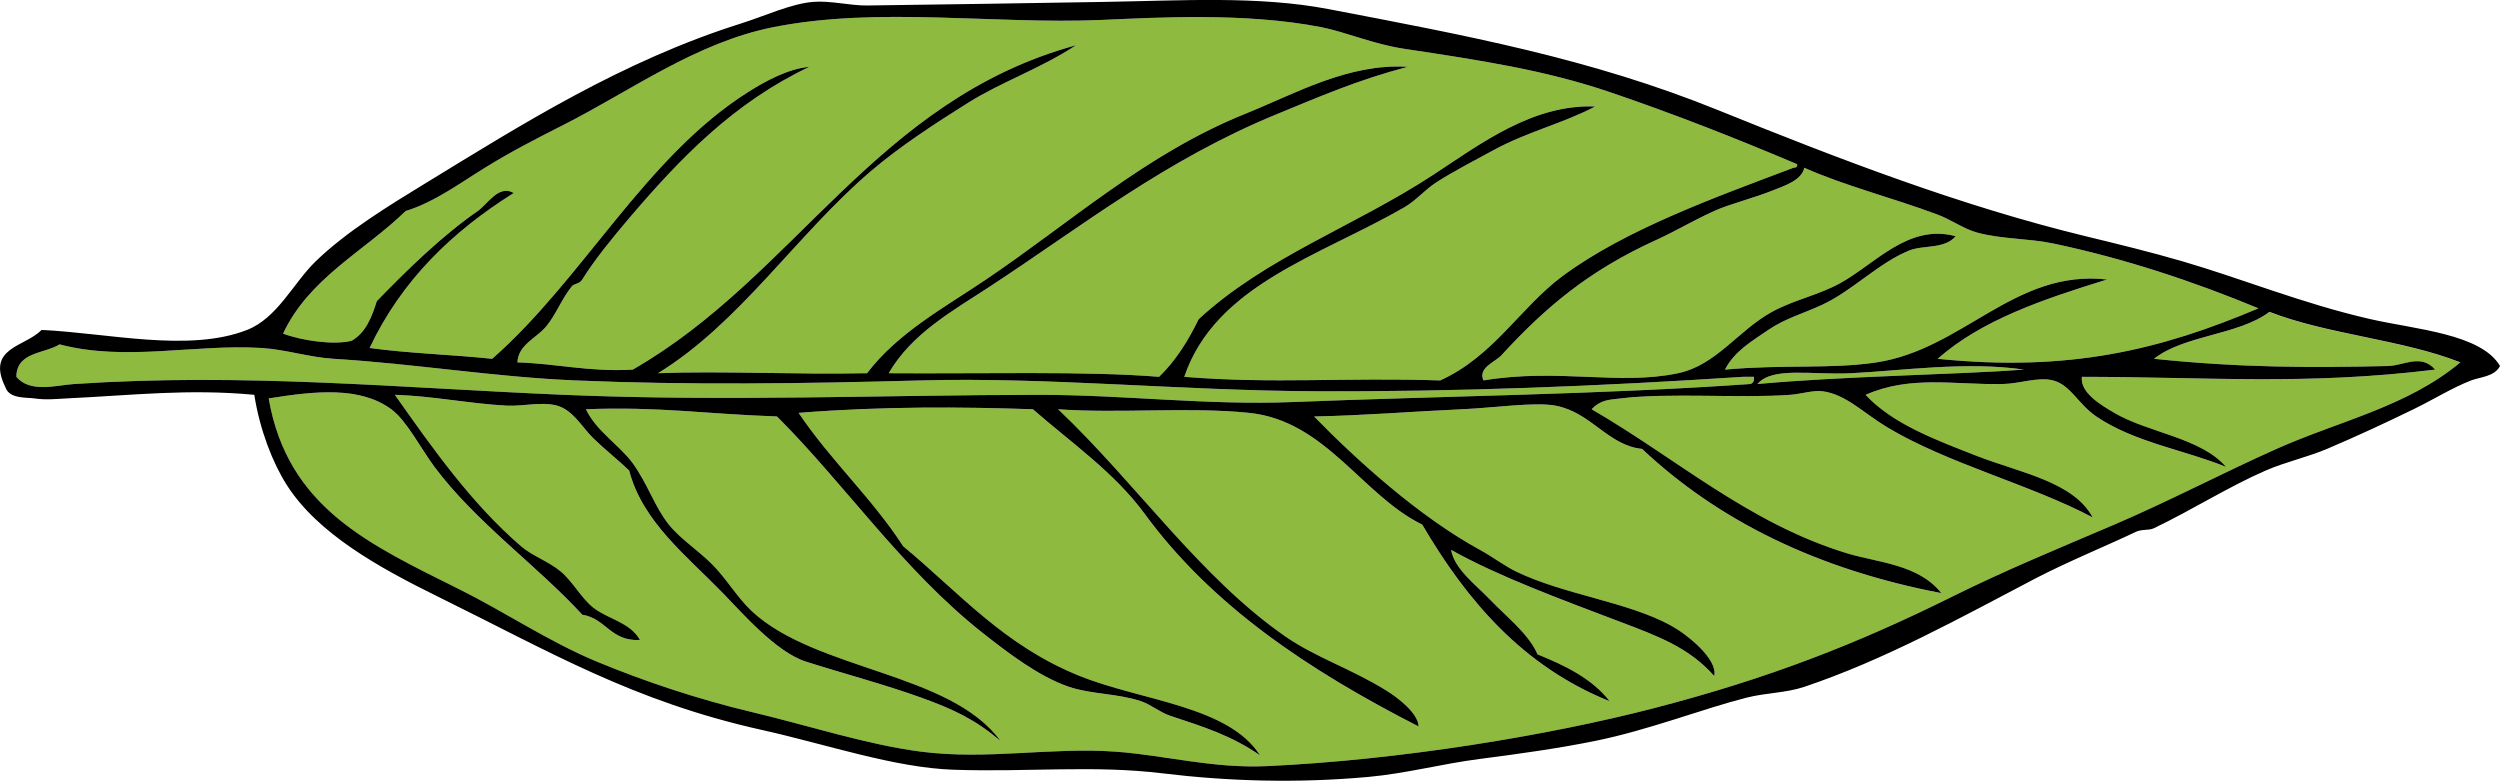
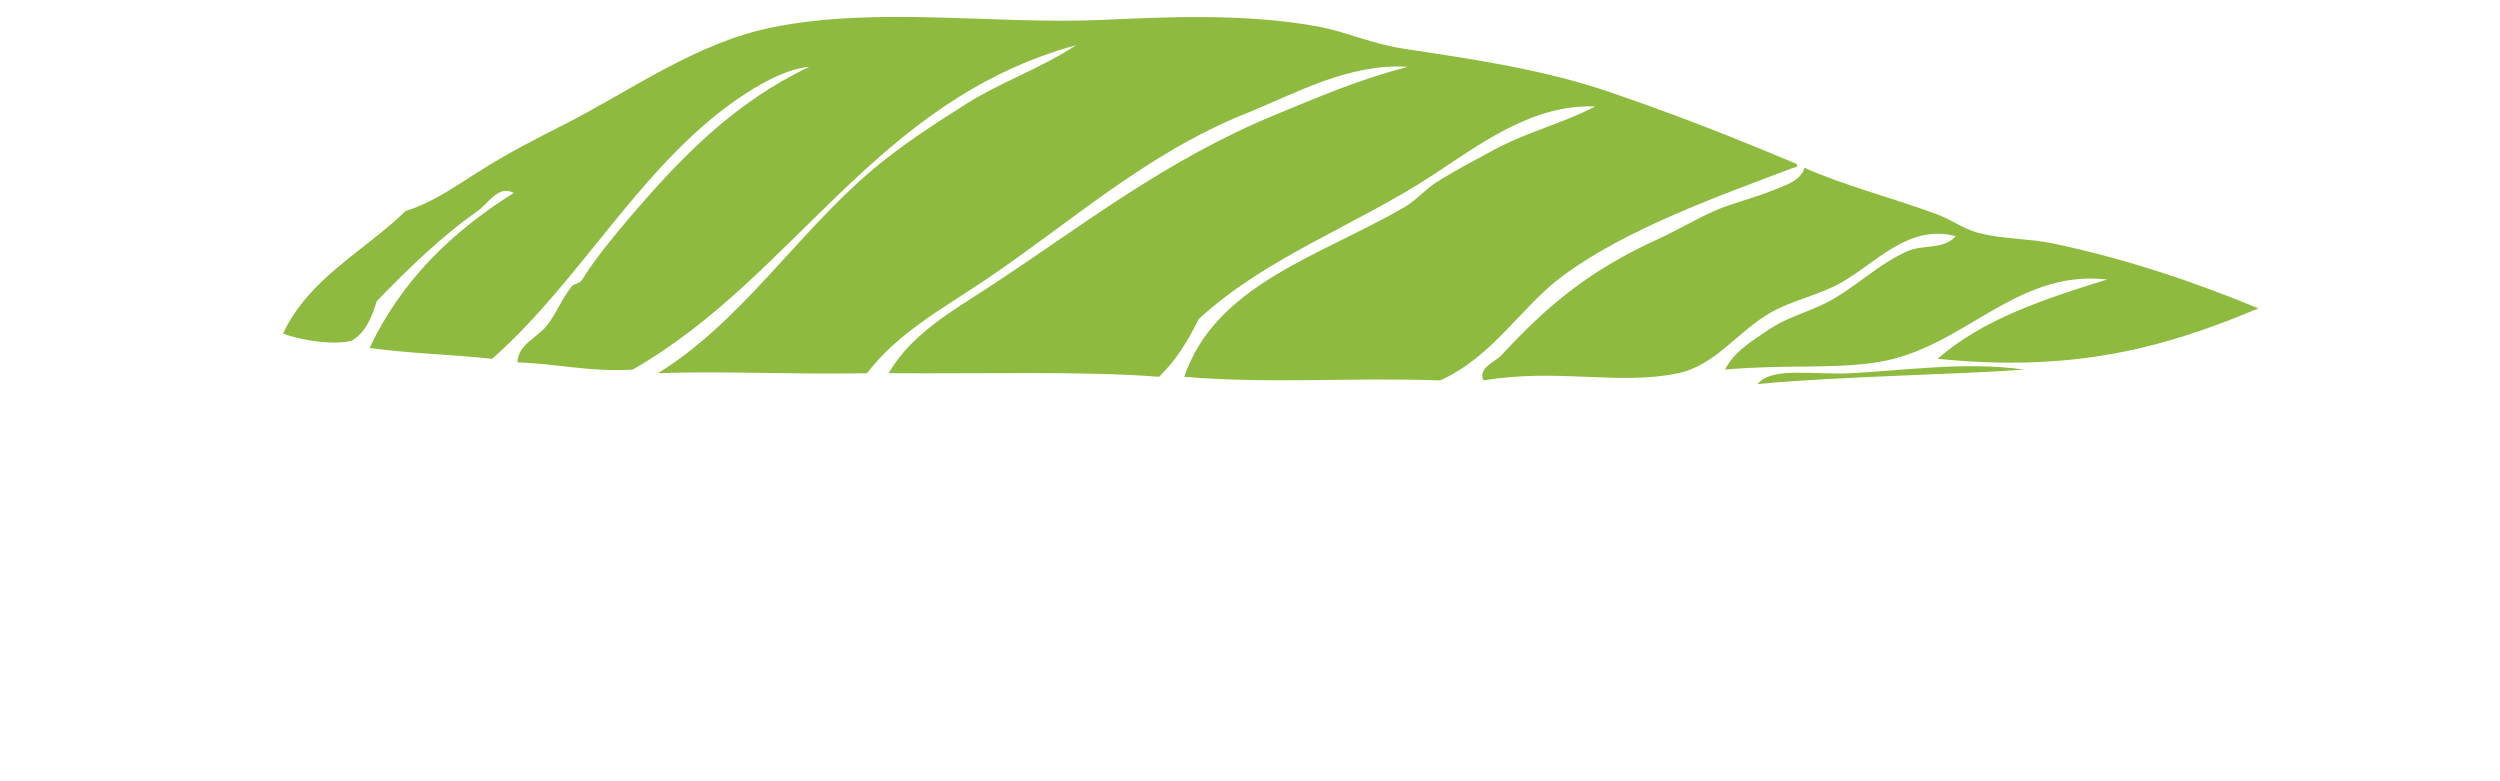
<svg xmlns="http://www.w3.org/2000/svg" viewBox="0 0 426.812 133.291">
-   <path d="M420.04 61.871c-9.116 7.594-20.556 9.945-31.388 14.77-9.126 4.065-18.24 8.882-27.694 12.924-9.271 3.965-18.545 7.765-27.693 12.308-16.092 7.997-31.256 13.952-51.08 19.08-17.915 4.633-43.173 8.803-65.85 9.848-9.329.429-17.439-1.852-25.848-2.464-11.105-.807-21.896 1.457-33.232 0-9.232-1.187-19.202-4.46-28.924-6.769-9.093-2.159-18.27-5.214-26.464-8.615-8.121-3.374-15.64-8.443-23.386-12.309C63.157 92.998 49.1 86.758 45.863 68.026c8.024-1.289 15.616-2.053 20.924 1.847 2.656 1.952 5.007 6.654 7.386 9.848 7.019 9.412 17.562 16.883 25.232 25.232 4.069.646 4.839 4.595 9.846 4.308-1.692-3.038-5.543-3.581-8-5.54-2.024-1.612-3.488-4.446-5.538-6.155-2.105-1.755-4.836-2.634-6.77-4.309-8.509-7.349-15.038-16.64-21.54-25.846 6.359.185 12.861 1.527 19.078 1.846 2.839.146 6-.729 8.616 0 2.742.765 4.352 3.789 6.154 5.54 2.267 2.197 4.259 3.706 6.154 5.536 2.268 8.734 9.78 14.522 16.002 20.928 3.297 3.395 9.09 10.072 14.154 11.692 6.078 1.94 13.486 3.913 19.694 6.152 5.571 2.01 9.225 3.743 13.54 7.387-8.575-11.761-31.509-11.965-42.464-22.155-2.431-2.263-4.36-5.592-6.771-8-2.322-2.325-5.422-4.332-7.384-6.771-2.399-2.982-3.595-6.921-6.154-10.461-2.213-3.062-6.237-5.484-8-9.231 12.472-.485 20.406.816 32.618 1.231 11.569 11.537 21.471 26.181 35.078 36.925 4.362 3.442 9.656 7.494 14.77 9.231 3.792 1.287 8.27 1.114 12.308 2.46 1.626.544 3.256 1.91 4.924 2.464 5.799 1.924 10.45 3.367 15.386 6.769-5.374-8.446-20.154-9.271-30.772-13.54-12.962-5.211-20.445-14.104-30.154-22.156-5.318-8.221-12.408-14.667-17.848-22.768 14.481-1.145 27.685-1.028 40.002-.616 6.501 5.686 13.898 10.775 19.078 17.848 11.464 15.657 27.883 26.658 46.771 36.309-.07-2.271-3.546-4.921-5.539-6.152-5.997-3.72-12.037-5.634-17.232-9.232-14.546-10.086-25.436-26.131-38.77-38.771 10.348.747 22.45-.437 32.617.616 13.038 1.35 19.325 14.09 29.541 19.076 7.661 13.059 17.224 24.215 32 30.155-2.957-3.81-7.484-6.052-12.308-8-1.533-3.501-5.211-6.335-8-9.231-2.699-2.803-6.146-5.284-6.771-8.616 8.013 4.502 18.62 8.398 28.926 12.309 6.348 2.408 11.737 4.377 16 9.231.654-2.89-4.635-7.107-7.384-8.616-7.435-4.072-18.244-5.252-26.464-9.231-1.889-.914-4.025-2.529-6.154-3.692-10.299-5.623-20.886-15.166-28.31-22.769 8.407-.155 16.462-.837 25.232-1.231 5.626-.253 12.493-1.277 16.002-.616 6.081 1.149 8.947 6.8 14.77 7.385 12.996 12.235 29.897 20.567 51.08 24.619-3.841-4.906-10.811-5.204-16.002-6.771-16.85-5.09-29.428-16.395-43.694-24.616 1.554-1.655 3.038-1.615 4.924-1.847 8.251-1.016 20.507.005 28.924-.615 2.013-.148 3.917-.812 5.538-.615 3.961.479 7.026 3.721 11.078 6.153 10.316 6.201 24.531 9.796 35.08 15.388-3.278-6.094-12.345-7.609-19.694-10.464-7.138-2.771-14.487-5.519-19.078-10.462 7.654-3.383 15.176-1.684 23.387-1.846 3.023-.061 6.069-1.27 8.615-.616 3 .77 4.275 4.037 7.385 6.155 6.505 4.43 15.35 5.793 22.155 8.616-4.328-5.021-13.231-5.803-19.078-9.231-2.391-1.402-5.875-3.49-5.538-6.155 21.637.022 38.298 1.468 60.311-1.231-2.431-2.771-5.354-.681-8-.615-12.961.319-25.423.299-40.002-1.231 5.161-4.071 14.429-4.033 19.693-8.001 9.85 3.858 22.72 4.735 32.58 8.615z" fill="#8eba3f" clip-rule="evenodd" fill-rule="evenodd" />
  <path d="M385.58 52.64c-16.745 7.086-32.256 10.898-54.771 8.616 7.509-6.646 18.11-10.199 28.926-13.54-15.771-1.792-24.569 11.921-39.388 14.155-7.756 1.17-15.858.316-25.848 1.231 1.59-3.119 4.588-4.862 7.386-6.77 2.913-1.987 5.856-2.745 9.229-4.308 5.082-2.352 9.56-7.084 14.772-9.231 2.498-1.029 6.022-.188 8-2.462-8.037-2.196-13.712 4.694-19.694 8.001-3.751 2.072-7.984 2.877-11.693 4.923-5.741 3.169-9.499 9.092-16 10.462-10.118 2.134-20.423-.897-33.232 1.231-.974-2.186 1.973-3.108 3.076-4.308 7.435-8.078 14.737-14.363 26.464-19.693 3.372-1.533 5.895-3.117 9.846-4.924 2.694-1.231 6.58-2.111 10.462-3.692 1.454-.592 4.518-1.557 4.925-3.693 6.949 3.099 14.758 5.021 22.77 8 2.251.837 4.484 2.461 6.77 3.077 4.188 1.128 8.796.978 12.924 1.846 12.09 2.549 23.76 6.407 35.06 11.079z" fill="#8eba3f" clip-rule="evenodd" fill-rule="evenodd" />
  <path d="M345.58 63.102c-11.117.84-31.012 1.114-45.54 2.462 2.546-3.022 9.269-1.512 16.001-1.847 8.86-.441 19.57-2.046 29.54-.615zM306.8 28.023c.114.523-.238.581-.614.615-13.211 4.994-28.621 10.501-39.388 18.463-7.222 5.341-11.761 13.687-20.924 17.847-16.164-.551-28.249.627-43.694-.615 5.344-15.711 23.042-20.568 37.54-28.925 2.056-1.185 3.497-2.997 5.538-4.308 2.788-1.788 6.599-3.785 9.849-5.539 5.768-3.114 11.707-4.484 17.231-7.385-10.664-.409-19.481 6.314-27.694 11.693-13.332 8.73-28.541 14.031-40.001 24.617-1.82 3.721-3.945 7.134-6.77 9.847-12.406-1.014-30.888-.493-46.157-.616 3.925-6.772 10.851-10.596 17.232-14.77 15.673-10.248 29.934-21.652 49.234-29.54 6.915-2.826 13.476-5.722 22.155-8-10.121-.643-19.278 4.616-27.694 8-16.969 6.822-29.806 18.53-44.312 28.309-7.218 4.868-15.062 9.098-20.308 16.001-12.374.259-24.931-.422-35.694 0 13.985-8.579 23.673-23.674 36.31-34.463 5.048-4.312 10.979-8.154 16.616-11.693 5.725-3.594 12.346-5.832 18.464-9.847-34.306 9.39-47.914 39.476-75.697 55.388-7.41.435-12.919-1.03-19.694-1.231.156-3.048 3.211-4.096 4.924-6.154 1.616-1.941 2.647-4.679 4.308-6.77.499-.626 1.326-.389 1.846-1.231 2.064-3.331 5.144-7.11 8-10.462 8.748-10.259 17.829-19.701 30.772-25.847-3.625.324-7.531 2.455-10.462 4.308-17.578 11.114-28.215 31.971-43.696 45.542-6.869-.723-14.254-.926-20.924-1.847 5.462-11.564 14.145-19.907 24.616-26.463-2.599-1.471-4.412 1.868-6.152 3.077-6.107 4.241-11.944 9.927-17.231 15.386-.875 2.818-1.945 5.442-4.308 6.77-3.099.783-8.639-.054-11.694-1.231 4.448-9.502 13.86-14.041 20.924-20.925 4.86-1.482 9.192-4.704 13.54-7.385 4.482-2.764 8.638-4.902 13.538-7.385 11.415-5.781 22.49-13.985 35.695-16.616 17.872-3.561 37.687-.447 56.004-1.231 9.187-.394 24.438-1.323 37.54 1.231 4.039.787 8.873 2.895 14.153 3.692 12.824 1.937 24.002 3.613 35.078 7.385 11.26 3.833 21.51 7.878 32 12.308z" fill="#8eba3f" clip-rule="evenodd" fill-rule="evenodd" />
-   <path d="M299.42 64.333c.101.716-.137 1.095-.616 1.231-25.884 1.804-51.95 2.029-78.157 3.077-14.43.575-28.741-1.231-43.08-1.231-26.248 0-53.343 1.176-81.235 0-28.367-1.195-54.637-3.79-83.696-1.846-3.112.208-7.478 1.577-9.848-1.231.038-4.271 4.718-3.898 7.386-5.539 11.206 2.973 23.042-.081 34.464.615 4.114.251 8.1 1.587 12.308 1.847 14.061.865 27.489 3.113 41.241 3.692 19.32.815 38.585.562 59.08 0 21.509-.59 44.139 1.729 67.08 1.847 24.369.125 48.912-.865 73.235-2.462h1.84z" fill="#8eba3f" clip-rule="evenodd" fill-rule="evenodd" />
-   <path d="M426.81 62.487c-.924 1.823-3.397 1.873-4.924 2.461-3.227 1.246-6.301 3.196-9.846 4.924-4.778 2.325-9.646 4.592-14.77 6.769-3.287 1.397-7.071 2.218-10.462 3.691-6.433 2.803-12.618 6.762-19.078 9.848-.89.426-2.056.125-3.078.616-4.436 2.128-11.85 5.184-17.231 8-12.623 6.609-25.628 13.845-39.386 18.464-3.141 1.052-6.518 1.004-9.847 1.845-7.495 1.899-16.648 5.519-25.848 7.387-6.289 1.277-13.064 2.222-19.694 3.076-6.489.834-12.662 2.499-19.077 3.076-12.188 1.101-23.985.734-35.08-.615-11.827-1.437-22.957-.184-35.694-.616-10.112-.339-21.773-4.36-32.618-6.769-22.14-4.92-36.287-13.38-55.388-22.771-10.086-4.97-20.509-10.737-25.837-19.084-2.36-3.699-4.595-9.35-5.537-15.386-11.304-1.054-20.648.074-32.003.615-1.756.084-3.592.299-5.538 0-1.261-.194-4.254.114-4.924-1.846-3.405-6.856 3.291-6.905 6.154-9.847 11.372.539 25.163 3.884 35.08 0 5.169-2.024 7.922-8.041 11.692-11.693 5.308-5.139 12.42-9.47 19.08-13.539 15.99-9.772 33.252-20.685 53.54-27.079 4.086-1.287 8.54-3.38 12.308-3.692 2.951-.244 6.37.65 9.231.615C161.557.772 175.16.539 188.653.322c12.943-.208 26.162-1.066 38.155 1.231 23.499 4.501 44.636 8.397 66.466 17.232 21.062 8.523 41.601 16.394 62.771 21.539 5.49 1.334 11.006 2.673 16.618 4.308 10.043 2.926 20.448 7.204 32.002 9.847 7.7 1.763 18.9 2.495 22.15 8.001zm-39.38-9.232c-5.265 3.968-14.532 3.93-19.693 8.001 14.579 1.53 27.041 1.55 40.002 1.231 2.646-.066 5.569-2.156 8 .615-22.013 2.699-38.674 1.253-60.311 1.231-.337 2.666 3.147 4.753 5.538 6.155 5.847 3.429 14.75 4.211 19.078 9.231-6.806-2.823-15.65-4.187-22.155-8.616-3.109-2.118-4.385-5.385-7.385-6.155-2.546-.653-5.592.556-8.615.616-8.211.162-15.732-1.538-23.387 1.846 4.591 4.943 11.94 7.69 19.078 10.462 7.35 2.854 16.416 4.37 19.694 10.464-10.549-5.592-24.764-9.187-35.08-15.388-4.052-2.433-7.117-5.674-11.078-6.153-1.621-.197-3.525.467-5.538.615-8.417.62-20.673-.4-28.924.615-1.886.231-3.37.192-4.924 1.847 14.267 8.222 26.845 19.526 43.694 24.616 5.191 1.567 12.161 1.865 16.002 6.771-21.183-4.052-38.084-12.384-51.08-24.619-5.822-.585-8.688-6.235-14.77-7.385-3.509-.661-10.376.363-16.002.616-8.771.395-16.825 1.076-25.232 1.231 7.424 7.603 18.011 17.146 28.31 22.769 2.129 1.163 4.266 2.778 6.154 3.692 8.22 3.979 19.029 5.159 26.464 9.231 2.749 1.509 8.038 5.727 7.384 8.616-4.263-4.854-9.652-6.823-16-9.231-10.306-3.91-20.913-7.807-28.926-12.309.625 3.332 4.071 5.813 6.771 8.616 2.789 2.896 6.467 5.73 8 9.231 4.823 1.948 9.351 4.19 12.308 8-14.776-5.94-24.339-17.097-32-30.155-10.216-4.986-16.503-17.727-29.541-19.076-10.167-1.053-22.269.131-32.617-.616 13.333 12.641 24.223 28.686 38.77 38.771 5.195 3.599 11.235 5.513 17.232 9.232 1.993 1.231 5.469 3.882 5.539 6.152-18.889-9.65-35.308-20.651-46.771-36.309-5.18-7.072-12.576-12.162-19.078-17.848-12.317-.412-25.521-.528-40.002.616 5.439 8.101 12.529 14.547 17.848 22.768 9.709 8.053 17.192 16.945 30.154 22.156 10.618 4.27 25.398 5.094 30.772 13.54-4.937-3.401-9.587-4.845-15.386-6.769-1.668-.554-3.297-1.92-4.924-2.464-4.038-1.346-8.516-1.173-12.308-2.46-5.114-1.737-10.408-5.789-14.77-9.231-13.607-10.744-23.508-25.388-35.078-36.925-12.211-.415-20.146-1.717-32.618-1.231 1.763 3.747 5.787 6.17 8 9.231 2.559 3.54 3.754 7.479 6.154 10.461 1.962 2.439 5.062 4.446 7.384 6.771 2.412 2.408 4.341 5.737 6.771 8 10.955 10.19 33.889 10.395 42.464 22.155-4.315-3.644-7.969-5.377-13.54-7.387-6.208-2.239-13.616-4.212-19.694-6.152-5.064-1.62-10.856-8.298-14.154-11.692-6.222-6.405-13.734-12.193-16.002-20.928-1.895-1.83-3.887-3.339-6.154-5.536-1.803-1.751-3.412-4.775-6.154-5.54-2.616-.729-5.776.146-8.616 0-6.216-.318-12.718-1.661-19.078-1.846 6.501 9.206 13.031 18.497 21.54 25.846 1.934 1.675 4.665 2.554 6.77 4.309 2.05 1.709 3.514 4.543 5.538 6.155 2.457 1.959 6.308 2.502 8 5.54-5.007.287-5.777-3.661-9.846-4.308-7.669-8.35-18.213-15.82-25.232-25.232-2.379-3.193-4.73-7.896-7.386-9.848-5.308-3.899-12.899-3.136-20.924-1.847 3.237 18.732 17.294 24.972 32.618 32.618 7.746 3.865 15.265 8.935 23.386 12.309 8.194 3.401 17.371 6.456 26.464 8.615 9.722 2.309 19.692 5.582 28.924 6.769 11.336 1.457 22.126-.807 33.232 0 8.408.612 16.519 2.893 25.848 2.464 22.677-1.045 47.935-5.215 65.85-9.848 19.824-5.128 34.988-11.083 51.08-19.08 9.148-4.543 18.422-8.343 27.693-12.308 9.454-4.042 18.568-8.858 27.694-12.924 10.832-4.824 22.271-7.176 31.388-14.77-9.84-3.887-22.71-4.764-32.59-8.623zM350.5 41.562c-4.128-.869-8.736-.718-12.924-1.846-2.285-.616-4.519-2.24-6.77-3.077-8.012-2.979-15.82-4.901-22.77-8-.407 2.136-3.471 3.101-4.925 3.693-3.882 1.581-7.768 2.461-10.462 3.692-3.951 1.807-6.474 3.391-9.846 4.924-11.727 5.33-19.029 11.615-26.464 19.693-1.104 1.2-4.05 2.122-3.076 4.308 12.81-2.128 23.114.903 33.232-1.231 6.501-1.37 10.259-7.292 16-10.462 3.709-2.046 7.942-2.851 11.693-4.923 5.982-3.307 11.657-10.197 19.694-8.001-1.978 2.273-5.502 1.433-8 2.462-5.213 2.147-9.69 6.879-14.772 9.231-3.373 1.563-6.316 2.321-9.229 4.308-2.798 1.907-5.796 3.65-7.386 6.77 9.989-.915 18.092-.061 25.848-1.231 14.818-2.233 23.616-15.947 39.388-14.155-10.815 3.341-21.417 6.894-28.926 13.54 22.516 2.282 38.026-1.53 54.771-8.616-11.29-4.673-22.96-8.531-35.07-11.079zm-34.46 22.155c-6.732.335-13.455-1.175-16.001 1.847 14.528-1.348 34.423-1.622 45.54-2.462-9.97-1.431-20.68.174-29.54.615zM274.8 15.715c-11.076-3.772-22.254-5.448-35.078-7.385-5.28-.797-10.114-2.905-14.153-3.692-13.103-2.554-28.354-1.625-37.54-1.231-18.317.784-38.132-2.33-56.004 1.231-13.206 2.63-24.28 10.834-35.695 16.616-4.9 2.483-9.056 4.621-13.538 7.385-4.348 2.681-8.68 5.902-13.54 7.385-7.064 6.884-16.476 11.423-20.924 20.925 3.055 1.177 8.595 2.014 11.694 1.231 2.363-1.328 3.433-3.952 4.308-6.77 5.287-5.458 11.125-11.145 17.231-15.386 1.741-1.209 3.554-4.548 6.152-3.077-10.471 6.556-19.154 14.899-24.616 26.463 6.669.921 14.055 1.125 20.924 1.847 15.481-13.57 26.118-34.428 43.696-45.542 2.931-1.853 6.837-3.984 10.462-4.308-12.943 6.146-22.024 15.588-30.772 25.847-2.856 3.352-5.936 7.131-8 10.462-.521.842-1.348.605-1.846 1.231-1.661 2.091-2.692 4.829-4.308 6.77-1.713 2.058-4.768 3.105-4.924 6.154 6.775.201 12.284 1.666 19.694 1.231 27.784-15.912 41.391-45.998 75.697-55.388-6.118 4.016-12.739 6.253-18.464 9.847-5.637 3.539-11.567 7.381-16.616 11.693-12.637 10.789-22.325 25.884-36.31 34.463 10.763-.422 23.32.259 35.694 0 5.246-6.903 13.09-11.133 20.308-16.001 14.505-9.779 27.343-21.487 44.312-28.309 8.416-3.384 17.573-8.643 27.694-8-8.68 2.278-15.24 5.174-22.155 8-19.3 7.888-33.561 19.292-49.234 29.54-6.381 4.174-13.307 7.998-17.232 14.77 15.27.123 33.751-.398 46.157.616 2.825-2.712 4.95-6.126 6.77-9.847 11.46-10.586 26.67-15.886 40-24.616 8.213-5.379 17.03-12.102 27.694-11.693-5.524 2.9-11.464 4.271-17.231 7.385-3.25 1.754-7.061 3.751-9.849 5.539-2.041 1.311-3.482 3.123-5.538 4.308-14.498 8.356-32.195 13.214-37.54 28.925 15.445 1.242 27.53.064 43.694.615 9.163-4.16 13.702-12.506 20.924-17.847 10.767-7.961 26.177-13.469 39.388-18.463.376-.035.729-.092.614-.615-10.48-4.431-20.73-8.476-31.99-12.309zm22.78 48.618c-24.323 1.597-48.866 2.587-73.235 2.462-22.941-.117-45.571-2.437-67.08-1.847-20.495.562-39.759.815-59.08 0-13.752-.58-27.18-2.827-41.234-3.692-4.208-.26-8.194-1.596-12.308-1.847-11.422-.695-23.258 2.358-34.464-.615-2.668 1.64-7.348 1.267-7.386 5.539 2.37 2.808 6.735 1.439 9.848 1.231 29.059-1.944 55.329.65 83.696 1.846 27.893 1.176 54.988 0 81.235 0 14.339 0 28.65 1.807 43.08 1.231 26.207-1.048 52.273-1.273 78.157-3.077.479-.136.717-.516.616-1.231h-1.85z" clip-rule="evenodd" fill-rule="evenodd" />
</svg>